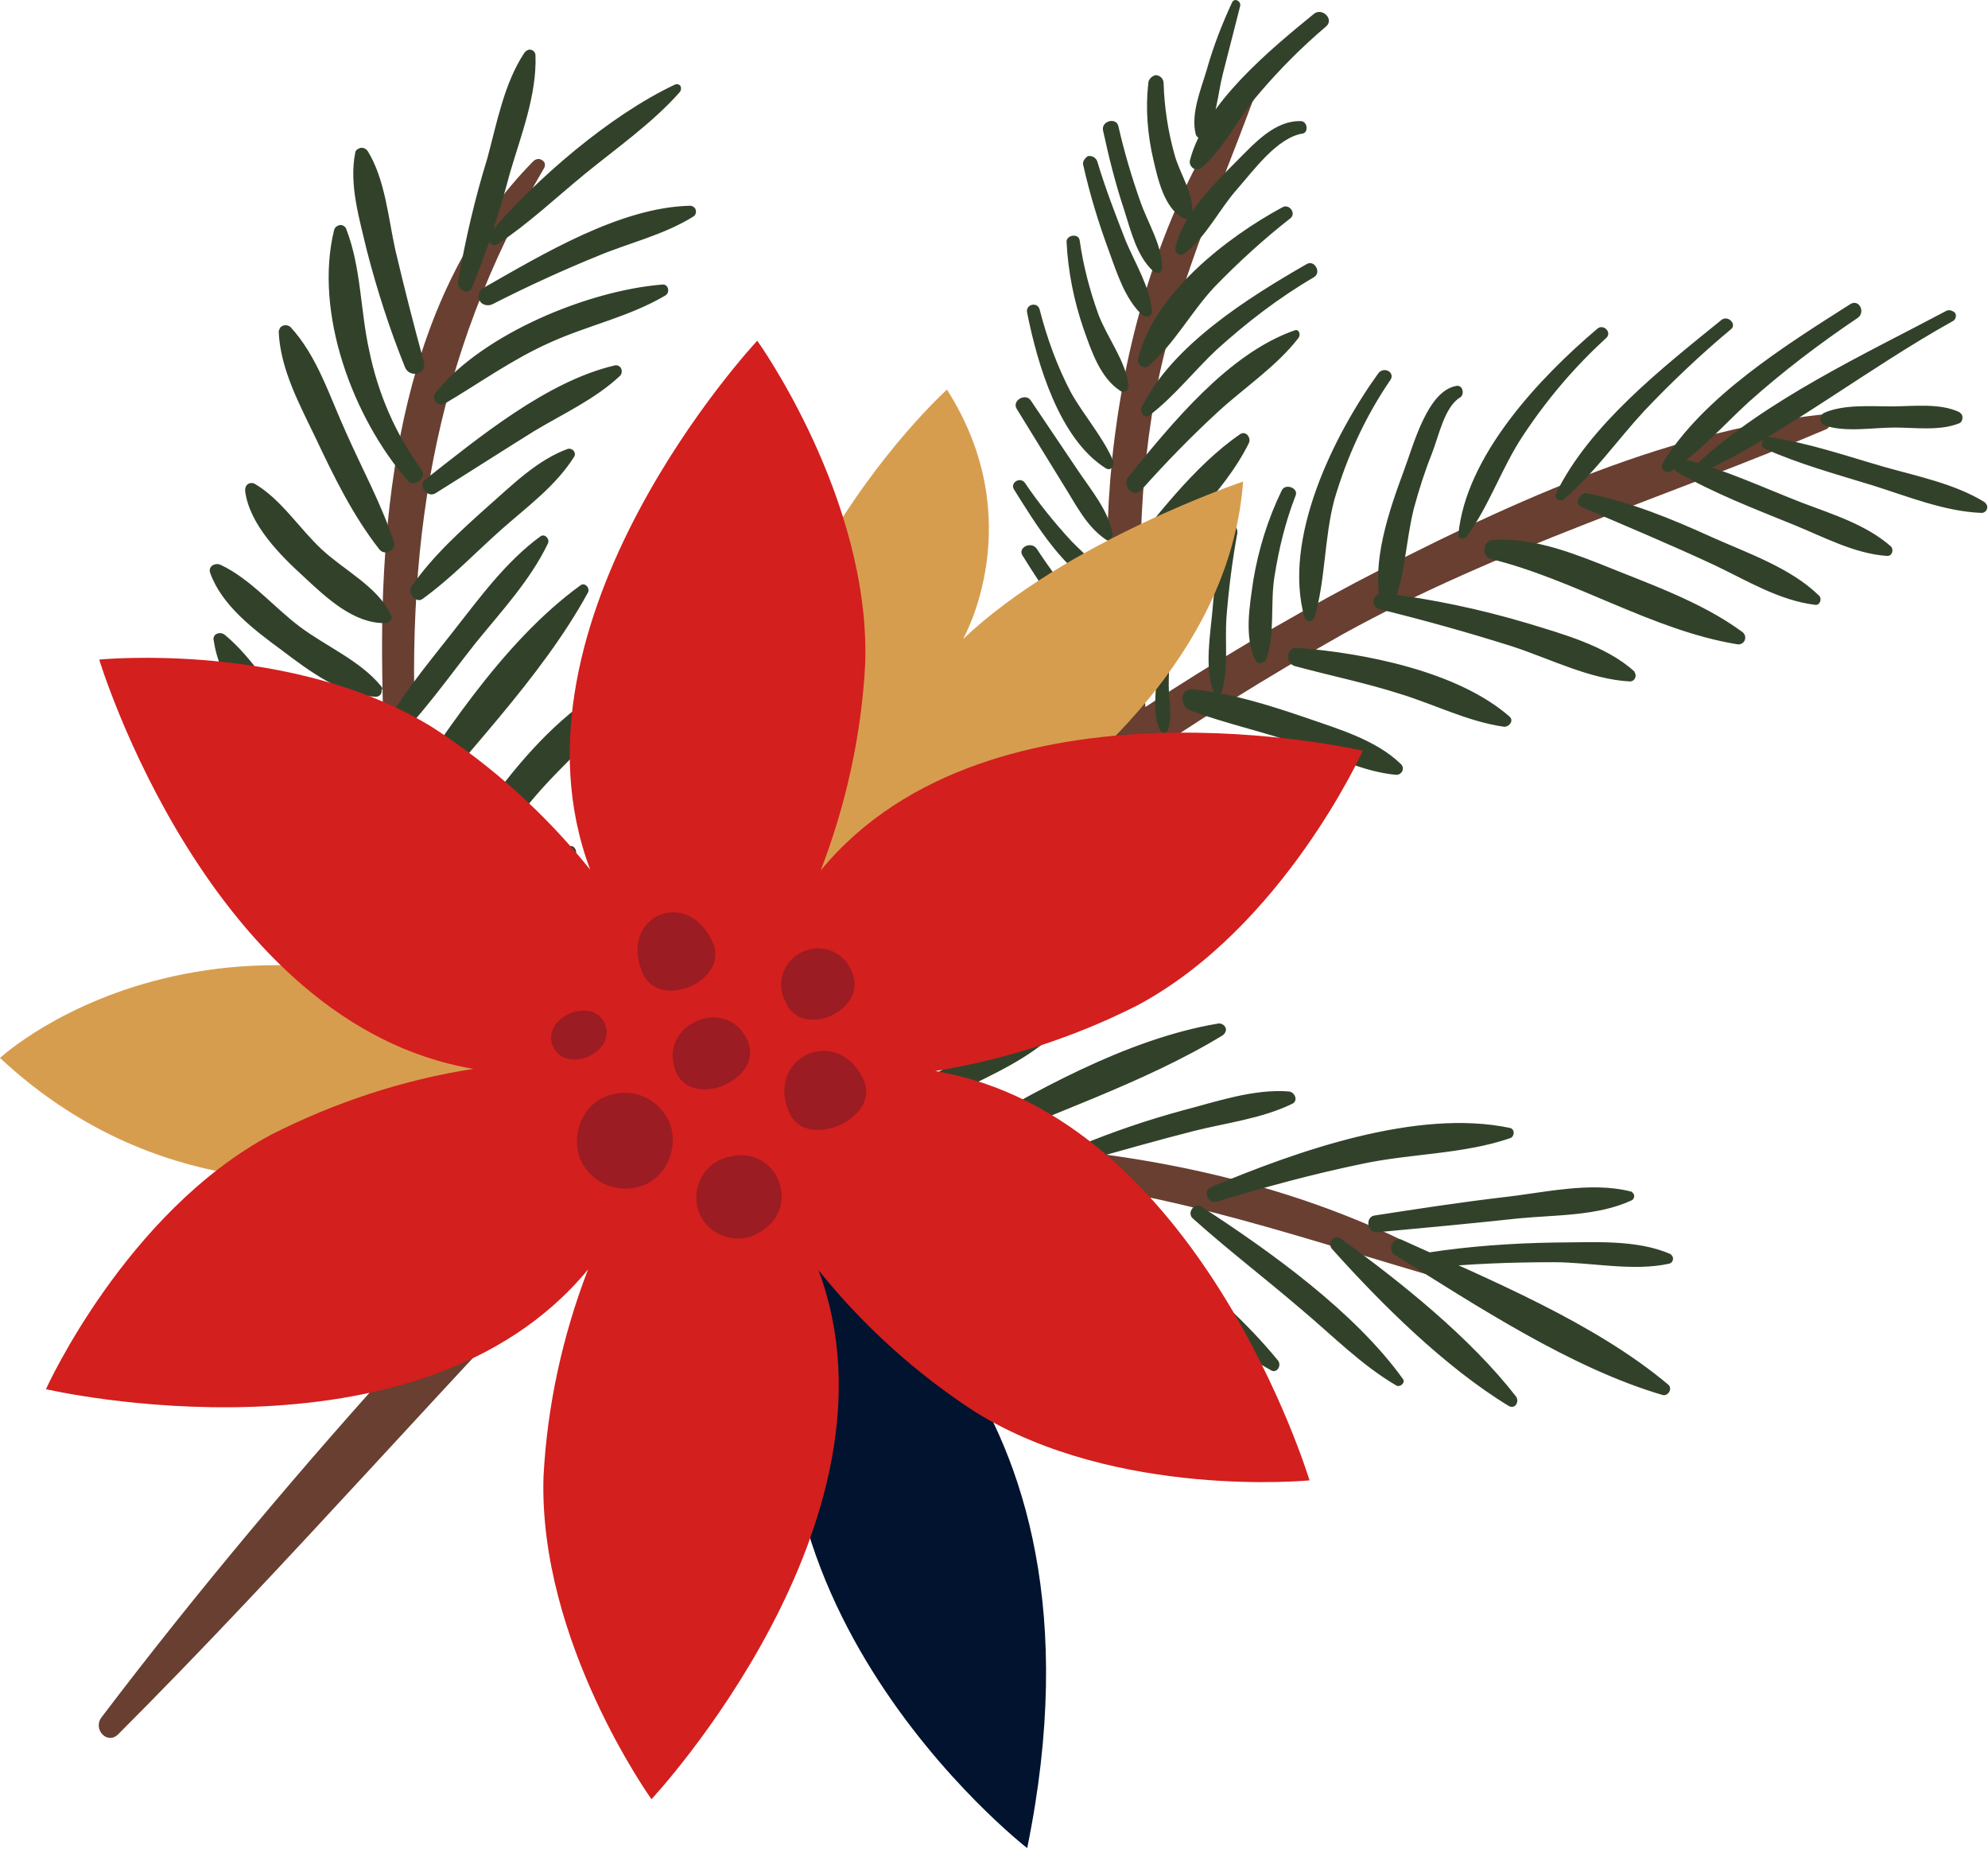
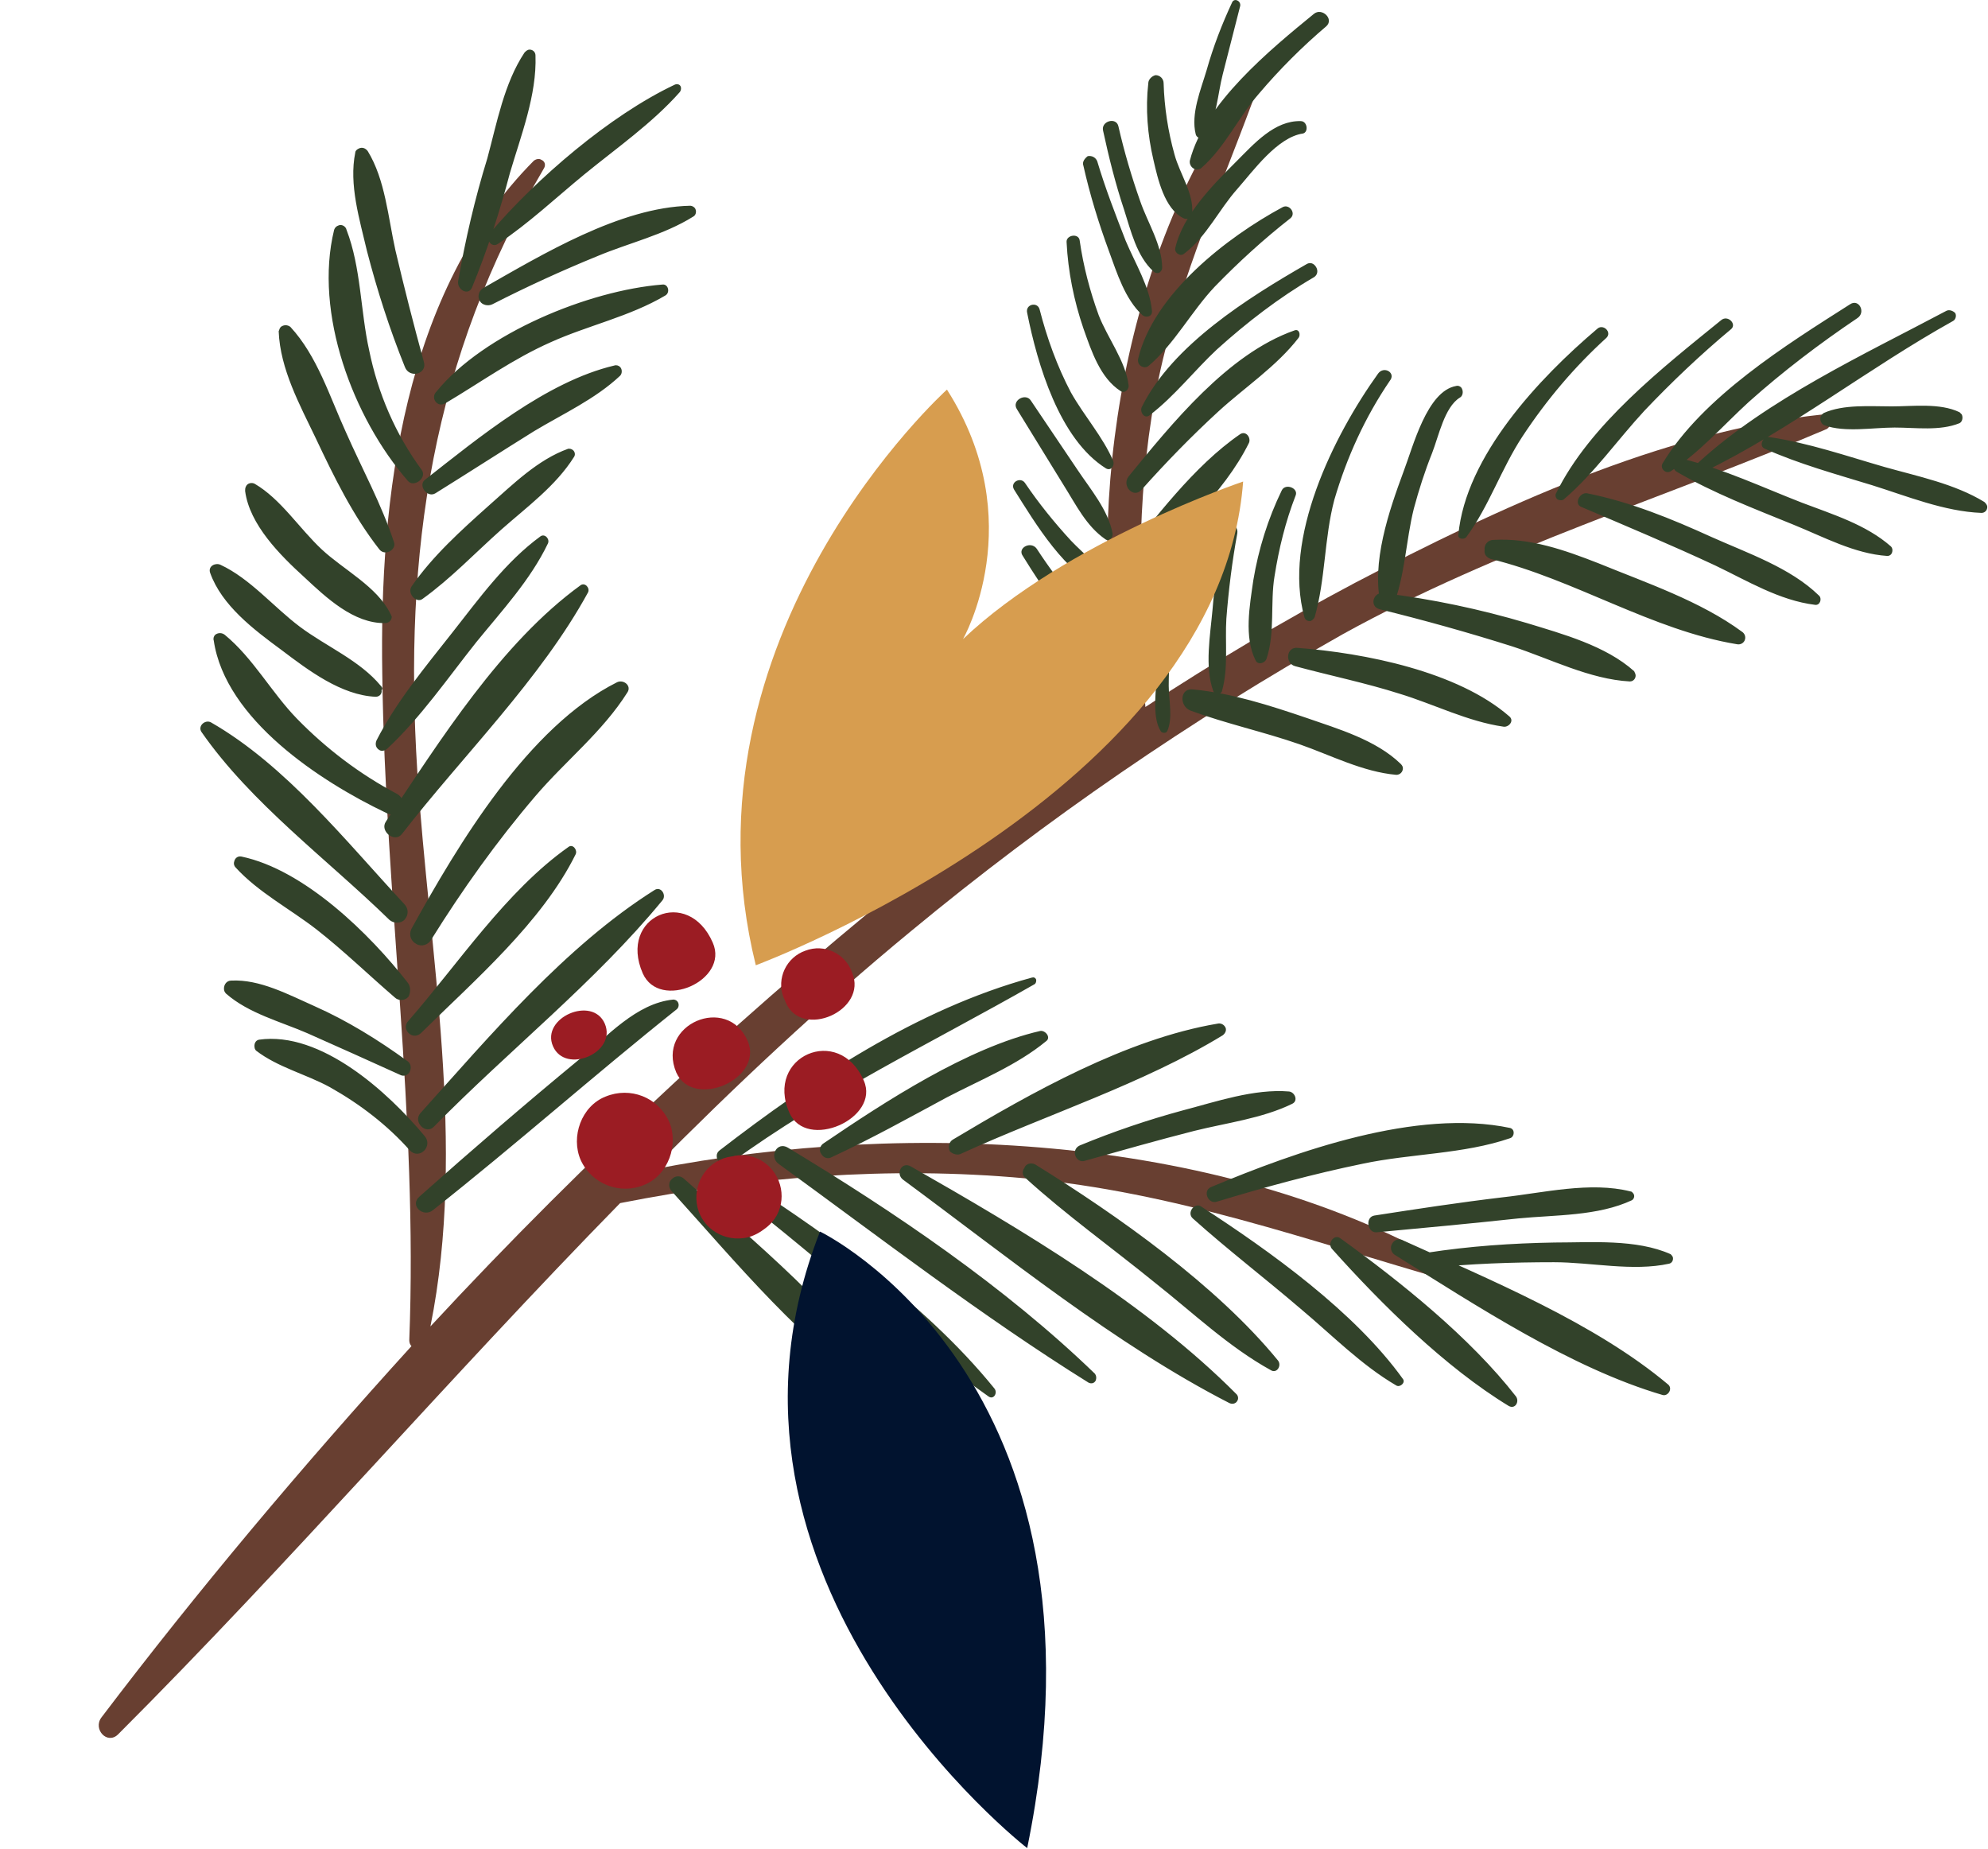
<svg xmlns="http://www.w3.org/2000/svg" version="1.1" id="Groupe_11962" x="0px" y="0px" viewBox="0 0 272.5 253.4" style="enable-background:new 0 0 272.5 253.4;" xml:space="preserve">
  <style type="text/css">
	.st0{fill:#683F31;}
	.st1{fill:#32422A;}
	.st2{fill:#01132F;}
	.st3{fill:#D79D4F;}
	.st4{fill:#D31F1E;}
	.st5{fill:#9B1C23;}
</style>
  <path id="Tracé_1659" class="st0" d="M199.5,173.9c-31.1-18.3-74.4-20.6-110.1-13.6c11.3-11.4,23-22.4,35.5-32.7  c18.5-15.3,38.3-28.9,59.2-40.7c21.4-11.8,44-18.6,66.3-28.1c0.5-0.3,0.7-1,0.4-1.5c-0.2-0.3-0.6-0.5-0.9-0.5  c-22.1,2.3-44.7,12.9-64.2,23.1c-9.8,5.2-19.4,10.9-28.7,17c-0.9-14.2-1.3-28.1,1.3-42.4c2.6-14.3,8.4-27.1,13.4-40.6  c0.4-1.2-1.3-1.6-1.9-0.8c-16.3,23-21.5,58.1-15.8,85.7c-8.8,5.9-17.3,12.1-25.6,18.7c-24.7,19.7-47.9,41.1-69.4,64.3  c5-24.8-0.2-51.2-1.8-76.1c-1.9-30.1,2-56.5,17.4-82.7c0.2-0.4,0.1-0.9-0.4-1.1c-0.3-0.2-0.7-0.1-1,0.1  c-17.9,18-21.2,46.2-20.8,70.4c0.4,30.7,4.9,60.5,3.7,91.3c0,0.3,0.1,0.6,0.3,0.8C41.4,201,27.1,218,13.9,235.4  c-1.2,1.6,0.8,3.8,2.3,2.3C39.9,214,61.7,188.7,85,164.9c18.3-3.6,36.8-5.1,55.5-3.4c20.6,1.9,38.7,8.5,58.3,14.1  c0.5,0.1,1-0.2,1.1-0.7C200,174.5,199.8,174.1,199.5,173.9" />
  <path id="Tracé_1660" class="st1" d="M92.1,163.3c-0.5-0.5-0.5-1.3,0-1.7c0.5-0.5,1.2-0.5,1.7,0c9.5,8.5,21.4,18.2,28.3,29  c0.2,0.3,0.1,0.7-0.3,0.9c-0.2,0.1-0.4,0.1-0.6,0C110.4,184.6,100.7,172.8,92.1,163.3 M98.1,161.6c12.8,9.5,24.5,20.7,37.4,29.8  c0.7,0.5,1.3-0.5,0.8-1.1c-9.8-12.1-24.2-22-37.3-30.4C98,159.2,97.1,160.9,98.1,161.6 M106.7,159.5c13.9,10.1,27.9,20.9,42.5,30  c0.4,0.2,0.8,0.1,1-0.3c0.1-0.3,0.1-0.6-0.1-0.9c-12.3-11.9-27.5-22.2-42.1-31C106.5,156.4,105.4,158.5,106.7,159.5 M123.8,161.7  c14.1,10.4,29.1,22.6,44.7,30.6c0.4,0.2,0.9,0.1,1.1-0.3c0.2-0.3,0.1-0.7-0.1-0.9c-12.3-12.4-29.5-22.6-44.6-31.2  C123.6,159.1,122.7,160.9,123.8,161.7 M140.5,161.4c5.6,5.1,11.9,9.6,17.8,14.4c5.2,4.1,10.1,8.8,15.9,12c0.8,0.5,1.5-0.6,1-1.3  c-8.4-10.3-22-19.9-33.3-26.9c-0.6-0.3-1.3-0.1-1.5,0.5C140.1,160.5,140.1,161,140.5,161.4 M163.5,167c4.8,4.3,9.9,8.2,14.8,12.4  c4.3,3.6,8.3,7.7,13.1,10.5c0.5,0.3,1.3-0.4,0.9-0.9c-6.6-9.2-18.2-17.5-27.6-23.6C163.8,164.7,162.6,166.2,163.5,167 M182.6,171.2  c6.8,7.6,15.5,16.2,24.2,21.5c0.9,0.5,1.5-0.6,1-1.3c-6.3-8.1-15.8-15.7-24.1-21.7C182.8,169.1,181.9,170.5,182.6,171.2 M191.2,172  c11.1,6.9,24.1,15.5,36.7,19.2c0.7,0.2,1.4-0.8,0.8-1.4c-10.1-8.5-24.5-14.4-36.4-19.8c-0.5-0.3-1.2-0.1-1.5,0.5  C190.5,171,190.7,171.7,191.2,172 M100,159.5c13.3-9.7,27.6-16.5,41.8-24.6c0.2-0.1,0.3-0.5,0.2-0.7c-0.1-0.2-0.3-0.3-0.6-0.2  c-15.7,4.3-30.1,13.9-42.8,23.7C97.6,158.5,98.9,160.3,100,159.5 M114,158.6c5.4-2.5,10.6-5.4,15.8-8.2c4.6-2.4,9.6-4.4,13.6-7.7  c0.7-0.5-0.1-1.5-0.8-1.4c-10,2.3-21.3,9.7-29.7,15.4c-0.5,0.3-0.7,1-0.3,1.5C112.9,158.7,113.5,158.9,114,158.6 M131.8,158.1  c11.6-5.3,25-9.6,35.8-16.2c0.4-0.3,0.6-0.8,0.3-1.2c-0.2-0.3-0.6-0.5-1-0.4c-12.5,2.1-25.6,9.5-36.3,15.9c-0.5,0.3-0.7,1-0.4,1.6  C130.6,158.2,131.3,158.4,131.8,158.1 M148.7,159.1c5-1.4,9.9-2.8,15-4.1c4.4-1.1,9.3-1.7,13.4-3.7c0.9-0.4,0.4-1.6-0.4-1.7  c-4.8-0.4-10,1.4-14.6,2.6c-4.8,1.3-9.5,2.9-14.1,4.8C146.7,157.6,147.5,159.5,148.7,159.1 M166.8,164.7c6.6-2,13.2-3.8,20-5.2  c6.6-1.4,13.8-1.3,20.2-3.5c0.6-0.2,0.7-1.2,0-1.4c-12.8-2.7-29.3,3.2-41,8.1C164.8,163.2,165.6,165.1,166.8,164.7 M188.7,168.9  c6.5-0.6,12.9-1.2,19.4-1.9c5.1-0.5,10.9-0.3,15.6-2.5c0.3-0.2,0.4-0.6,0.2-0.9c-0.1-0.1-0.2-0.3-0.4-0.3c-5.5-1.4-12,0.2-17.5,0.8  c-5.9,0.7-11.8,1.6-17.6,2.5C187.1,166.8,187.4,169,188.7,168.9 M195.8,173.8c5.7-0.6,11.5-0.8,17.2-0.8c5.1,0,10.8,1.3,15.8,0.2  c0.4-0.1,0.6-0.5,0.5-0.9c-0.1-0.2-0.2-0.3-0.3-0.4c-4.7-2.1-10.9-1.6-15.9-1.6c-5.9,0.1-11.7,0.5-17.5,1.4  C194.3,171.8,194.6,174,195.8,173.8 M59.3,165.9c11.4-9,22.2-18.6,33.5-27.6c0.3-0.3,0.3-0.8,0-1.1c-0.1-0.1-0.3-0.2-0.5-0.2  c-5.1,0.5-9.1,5.1-12.9,8.2c-7.4,6.1-14.7,12.4-21.9,18.8C56.1,165.2,58,166.9,59.3,165.9 M59.5,154.4c10.2-10.4,22.1-19.8,31.3-31  c0.6-0.7-0.2-2-1.1-1.4c-12.2,7.7-22.5,19.9-32.1,30.6C56.6,153.8,58.4,155.6,59.5,154.4 M57.7,141.6c7.3-7.2,16.6-15.2,21.2-24.5  c0.3-0.6-0.4-1.5-1-1c-8.5,6-15.1,16-21.9,23.8C54.9,141,56.5,142.7,57.7,141.6 M59.1,128.8c4.3-6.9,9-13.5,14.3-19.7  c4.1-4.8,9.2-8.8,12.6-14.2c0.6-0.9-0.5-1.8-1.4-1.4c-12.2,6.1-21.8,22.2-28.2,33.8c-0.4,0.8-0.1,1.7,0.7,2.1  C57.8,129.8,58.7,129.5,59.1,128.8 M55.1,114.3c8.3-10.7,19-21.2,25.5-33.1c0.3-0.6-0.4-1.4-1-1c-10.9,7.9-19.3,21.3-26.7,32.4  C52,113.9,54.1,115.6,55.1,114.3 M53.1,102.6c4.6-4.3,8.3-9.7,12.2-14.6c3.5-4.3,7.4-8.5,9.8-13.5c0.3-0.6-0.4-1.4-1-1  C69.3,77,65.7,82,62,86.7c-3.7,4.7-7.7,9.5-10.4,14.8c-0.2,0.5-0.1,1,0.4,1.3C52.3,103,52.8,102.9,53.1,102.6 M57.9,82.1  c3.9-2.8,7.2-6.3,10.8-9.5c3.5-3.1,7.5-6,10-10c0.2-0.3,0.1-0.8-0.3-1c-0.2-0.1-0.3-0.1-0.5-0.1c-4.2,1.5-7.6,4.9-10.9,7.8  c-3.8,3.4-7.7,6.9-10.6,11.1C55.8,81.4,57.1,82.7,57.9,82.1 M59.7,67.6c4.5-2.8,9-5.7,13.5-8.5c4-2.4,8.4-4.4,11.8-7.6  c0.3-0.3,0.3-0.9,0-1.2c-0.2-0.2-0.5-0.3-0.8-0.2c-9.3,2.2-18.6,9.9-26,15.7C57.3,66.6,58.6,68.3,59.7,67.6 M61,55.3  c4.9-2.9,9.3-6.1,14.5-8.4c5.1-2.3,10.8-3.5,15.7-6.4c0.7-0.4,0.4-1.6-0.4-1.5c-10.1,0.8-24.5,6.7-31,14.7  C59,54.5,59.9,55.9,61,55.3 M67.5,41.7c4.7-2.4,9.5-4.6,14.4-6.6c4.3-1.8,9.1-2.9,13.1-5.4c0.4-0.2,0.5-0.7,0.3-1.1  c-0.1-0.2-0.4-0.4-0.7-0.4c-9.6,0.2-20.3,6.7-28.4,11.3c-0.6,0.4-0.8,1.2-0.4,1.8C66.1,41.8,66.9,42,67.5,41.7 M68.3,33.4  c4.2-2.8,7.9-6.3,11.8-9.5c4.4-3.6,9.3-7,13.1-11.3c0.2-0.3,0.2-0.7,0-0.9c-0.2-0.2-0.5-0.2-0.7-0.1c-8.9,4.2-19,12.9-25.3,20.3  C66.5,32.7,67.3,34.1,68.3,33.4 M64.7,39.4c2.1-5.1,3.8-10.4,5.2-15.7c1.5-5.1,3.7-10.7,3.5-16.1c0-0.5-0.4-0.8-0.8-0.8  c-0.3,0-0.5,0.2-0.7,0.4c-2.8,4.2-3.8,9.7-5.1,14.5c-1.7,5.5-3,11.1-4,16.8C62.6,39.7,64.2,40.6,64.7,39.4 M58.1,49.6  c-1.4-5.1-2.7-10.2-3.9-15.3c-1-4.5-1.4-9.7-3.8-13.6c-0.3-0.4-0.8-0.6-1.3-0.3c-0.2,0.1-0.4,0.3-0.4,0.5c-0.9,4.4,0.6,9.2,1.6,13.5  c1.4,5.4,3.1,10.7,5.2,15.9C56.1,51.9,58.6,51.3,58.1,49.6 M57.8,64.4c-3.6-4.9-6-10.5-7.2-16.4c-1.2-5.4-1.1-11.3-3.1-16.5  c-0.1-0.5-0.7-0.8-1.1-0.6c-0.3,0.1-0.5,0.3-0.6,0.6C43,42.9,48.4,57.3,55.9,65.9C56.7,66.9,58.6,65.5,57.8,64.4 M54,74.3  c-1.7-5.2-4.4-10.1-6.6-15.1c-2.2-4.8-3.9-10.4-7.6-14.4c-0.4-0.3-0.9-0.3-1.3,0c-0.2,0.2-0.2,0.4-0.3,0.6  c0.2,5.2,2.9,10.1,5.1,14.7c2.5,5.3,5.1,10.6,8.7,15.2C52.8,76.3,54.4,75.3,54,74.3 M53.5,84.1c-1.8-3.7-6.4-6-9.4-8.8  c-3.1-2.9-5.6-6.9-9.2-9c-0.4-0.2-1-0.1-1.2,0.4c-0.1,0.2-0.1,0.4-0.1,0.6c0.6,4.6,4.8,8.8,8.1,11.8c3,2.8,6.8,6.4,11.1,6.3  c0.5,0,0.9-0.4,0.9-0.9C53.6,84.4,53.6,84.2,53.5,84.1 M52.2,94c-2.9-3.5-7.5-5.4-11.1-8.1s-6.8-6.6-10.9-8.5  c-0.7-0.3-1.7,0.2-1.4,1.1c1.6,4.5,6,7.8,9.8,10.6c3.7,2.8,8.2,6.2,12.9,6.4c0.5,0,0.9-0.4,0.8-0.9C52.5,94.4,52.4,94.2,52.2,94   M54.4,108.8c-5.1-2.7-9.7-6.2-13.7-10.3c-3.5-3.6-6-8.3-9.9-11.5c-0.4-0.3-0.9-0.3-1.3,0c-0.2,0.2-0.3,0.5-0.2,0.8  c1.6,10.8,14.6,19.3,23.6,23.6C54.7,112.4,56.2,109.8,54.4,108.8 M55.5,124c-8-8.6-16.3-19.1-26.6-25c-0.8-0.4-1.8,0.5-1.3,1.3  c6.8,9.8,17.3,17.5,25.8,25.8c0.6,0.5,1.6,0.5,2.1-0.1C56,125.4,56,124.6,55.5,124 M55.9,134.7c-5.2-6.7-14.2-15.5-22.8-17.3  c-0.5-0.1-0.9,0.2-1,0.7c-0.1,0.3,0,0.6,0.2,0.8c3.1,3.4,7.5,5.7,11.1,8.5c3.7,2.9,7.1,6.2,10.7,9.3c0.5,0.5,1.4,0.5,1.9-0.1  C56.3,136,56.3,135.2,55.9,134.7 M55.8,145.4c-4-2.9-8.2-5.5-12.7-7.5c-3.6-1.6-7.5-3.7-11.4-3.5c-0.6,0-1,0.5-1,1.1  c0,0.3,0.1,0.5,0.3,0.7c3.1,2.7,7.4,3.8,11.1,5.4c4.3,1.9,8.5,3.8,12.7,5.7c0.5,0.3,1.2,0.1,1.4-0.5  C56.4,146.3,56.3,145.7,55.8,145.4 M58.2,155.7c-5-6-14.2-14.4-22.7-13.2c-0.5,0.1-0.7,0.6-0.6,1.1c0,0.1,0.1,0.3,0.2,0.4  c3,2.3,6.8,3.2,10.1,5c4.1,2.3,7.9,5.2,11,8.7C57.5,159,59.4,157.1,58.2,155.7 M163.2,97.4c4.9,1.8,10,2.9,14.9,4.6  c4.3,1.5,8.7,3.8,13.3,4.2c0.5,0,0.9-0.4,0.9-0.9c0-0.2-0.1-0.4-0.3-0.6c-3.4-3.3-8.6-4.8-12.9-6.3c-5-1.7-10.3-3.4-15.5-3.9  C161.7,94.2,161.6,96.8,163.2,97.4 M177.5,91.3c4.8,1.3,9.7,2.3,14.4,3.8c4.6,1.4,9.3,3.8,14.2,4.5c0.7,0.1,1.5-0.8,0.8-1.4  c-7.1-6.2-19.9-8.7-29-9.4C176.3,88.6,176.1,90.9,177.5,91.3 M189.1,83.5c6.1,1.5,12.2,3.2,18.2,5.1c5.2,1.7,10.6,4.5,16.1,4.8  c0.5,0,0.8-0.4,0.8-0.8c0-0.2-0.1-0.4-0.2-0.6c-3.9-3.5-9.8-5.1-14.7-6.6c-6.4-1.9-13-3.3-19.6-4.1C188.3,81,187.6,83.1,189.1,83.5   M204.3,76.6c11.5,2.8,22.2,9.8,33.8,11.7c0.5,0.1,1-0.2,1.1-0.7c0.1-0.4-0.1-0.8-0.4-1c-5.7-4.2-13.1-6.7-19.7-9.4  c-4.6-1.8-9.4-3.5-14.4-3.2c-0.7,0-1.3,0.6-1.2,1.4C203.4,76,203.8,76.4,204.3,76.6 M216.8,69.5c6.1,2.6,12.3,5.2,18.3,8  c4.4,2.1,8.8,4.8,13.7,5.4c0.7,0.1,1-0.9,0.5-1.3c-3.9-3.8-9.8-5.8-14.7-8c-5.5-2.5-11.1-4.8-17.1-6  C216.5,67.5,215.7,69.1,216.8,69.5 M229.9,64.7c5,2.9,10.5,5,15.9,7.2c4.2,1.7,8.4,4,12.9,4.3c0.4,0,0.7-0.3,0.7-0.8  c0-0.2-0.1-0.4-0.2-0.5c-3.4-3-8-4.4-12.2-6c-5.4-2.1-10.7-4.6-16.3-6c-0.5-0.1-1.1,0.2-1.2,0.7C229.3,64.1,229.5,64.5,229.9,64.7   M241.9,61.5c4.7,2.1,9.8,3.5,14.7,5c4.8,1.5,9.9,3.6,15,3.8c0.5,0,0.8-0.4,0.8-0.8c0-0.3-0.2-0.5-0.4-0.7  c-4.1-2.5-9.1-3.5-13.7-4.8c-5.2-1.5-10.4-3.3-15.8-4.1C241.7,59.8,241,61.1,241.9,61.5 M250.1,58.3c2.8,1,6.6,0.3,9.6,0.3  c2.9,0,6.2,0.5,8.9-0.6c0.4-0.2,0.5-0.8,0.3-1.2c-0.1-0.1-0.2-0.2-0.3-0.3c-2.7-1.3-6.4-0.8-9.3-0.8c-3,0-6.6-0.3-9.3,0.9  C249.2,57.1,249.5,58.1,250.1,58.3 M266.8,42.6c-11.3,6-24.5,12.1-34,20.8c-0.7,0.6,0.2,1.5,0.9,1.2c11.7-5.7,22.5-14.2,34-20.6  c0.4-0.2,0.5-0.8,0.3-1.1C267.7,42.6,267.2,42.4,266.8,42.6 M253.6,41.7c-8.8,5.6-20.2,12.7-25.7,21.8c-0.4,0.7,0.4,1.5,1.1,1.1  c4-2.6,7.2-6.3,10.7-9.5c4.7-4.2,9.7-8,14.9-11.5C255.8,42.8,254.8,40.9,253.6,41.7 M235.9,43.9c-8,6.5-18,14.3-22.6,23.7  c-0.2,0.3,0,0.8,0.3,0.9c0.3,0.1,0.6,0.1,0.8-0.1c4.1-3.5,7.3-8.1,11-12.1c3.7-3.9,7.7-7.7,11.9-11.2  C238.1,44.4,236.8,43.1,235.9,43.9 M218.9,45.1c-7.9,6.7-18,17.4-19,28.2c-0.1,0.6,0.8,0.7,1.1,0.3c3.1-4.2,4.8-9.4,7.7-13.8  c3.3-5,7.1-9.5,11.5-13.5C221,45.5,219.7,44.3,218.9,45.1 M199.6,52.9c-4,0.7-5.9,8.3-7.2,11.7c-2,5.4-4.5,12.6-3.1,18.4  c0.2,0.7,1.3,0.9,1.6,0.2c1.7-4.2,1.8-9.1,2.9-13.5c0.7-2.6,1.5-5.1,2.5-7.6c0.9-2.3,1.7-6.3,3.8-7.6c0.4-0.2,0.5-0.8,0.3-1.2  C200.3,53,199.9,52.8,199.6,52.9 M188.9,51.2c-6.1,8.5-13.1,22.6-10.1,33.4c0.1,0.4,0.5,0.6,0.9,0.5c0.2-0.1,0.4-0.3,0.5-0.5  c1.5-5.2,1.3-10.8,2.7-16.1c1.7-5.8,4.2-11.3,7.6-16.3C191.4,51.1,189.7,50.1,188.9,51.2 M175.7,67.2c-1.9,3.9-3.2,8.1-3.9,12.3  c-0.5,3.5-1.3,7.8,0.3,11c0.3,0.7,1.3,0.4,1.5-0.2c1.2-3.5,0.5-7.7,1.1-11.3c0.6-3.8,1.5-7.5,2.9-11.1  C178,66.9,176.2,66.2,175.7,67.2 M167.8,72.5c-0.7,3.7-1.3,7.3-1.6,11.1c-0.3,3.4-1.1,7.8,0.1,11.1c0.1,0.3,0.5,0.5,0.8,0.4  c0.2-0.1,0.4-0.2,0.4-0.4c0.9-3.1,0.4-6.7,0.6-9.9c0.3-3.9,0.8-7.9,1.5-11.7C169.8,71.8,168,71.3,167.8,72.5 M159.2,85.8  c-0.4,2.5-0.6,5-0.7,7.5c-0.1,2-0.5,5.2,0.6,6.9c0.1,0.2,0.4,0.3,0.7,0.2c0.1,0,0.1-0.1,0.2-0.2c0.8-1.8,0.2-4.3,0.2-6.2  c0-2.6,0.2-5.2,0.6-7.8C160.9,85.2,159.3,84.8,159.2,85.8 M155.4,79c5.5-5.2,12.4-11.4,15.8-18.3c0.3-0.7-0.4-1.7-1.2-1.2  c-6.4,4.4-11.7,11.6-16.5,17.5c-0.5,0.5-0.5,1.4,0.1,1.9C154.1,79.5,154.9,79.5,155.4,79 M156.5,67.1c3.3-3.7,6.8-7.3,10.5-10.7  c3.6-3.3,8-6.2,11-10.1c0.3-0.4,0.1-1.3-0.6-1c-9.1,3.2-16.8,12.8-22.7,20C153.7,66.6,155.4,68.4,156.5,67.1 M179.1,36.2  c-8,4.6-18.4,11.1-22.6,19.6c-0.3,0.7,0.4,1.7,1.1,1.1c3.4-2.6,6.1-6.1,9.2-9c4.1-3.7,8.5-7.1,13.3-9.9c0.5-0.3,0.6-0.9,0.3-1.4  C180.1,36.1,179.6,35.9,179.1,36.2 M175.8,28.4c-7.6,4.1-17.7,11.9-19.8,20.8c-0.1,0.5,0.2,1,0.7,1.1c0.3,0.1,0.6,0,0.8-0.2  c3.5-3,5.8-7.4,9-10.8c3.3-3.4,6.7-6.5,10.4-9.4C177.7,29.2,176.7,27.9,175.8,28.4 M178.3,16.6c-3.6-0.1-6.4,3.1-8.8,5.5  c-3.2,3.2-7.4,7.4-8.4,11.9c-0.1,0.4,0.2,0.8,0.6,0.9c0.2,0.1,0.5,0,0.7-0.2c3-2.3,4.7-6,7.2-8.8c2.2-2.5,5.5-7.1,9-7.6  C179.4,18.1,179.2,16.6,178.3,16.6 M180.1,1.9c-6,4.9-15,12.3-17,20.1c-0.1,0.5,0.2,1,0.7,1.2c0.3,0.1,0.7,0,0.9-0.2  c3.2-2.8,5.1-7,7.9-10.2c2.8-3.3,5.9-6.4,9.2-9.2C182.9,2.6,181.2,1,180.1,1.9 M168.9,0.3c-1.4,3-2.6,6.1-3.5,9.3  c-0.8,2.7-2.2,6-1.5,8.8c0.1,0.4,0.5,0.6,0.8,0.5c0.2,0,0.3-0.2,0.4-0.3c1.7-2.3,1.8-5.7,2.5-8.4c0.8-3.1,1.6-6.3,2.4-9.4  C170.1,0.1,169.2-0.3,168.9,0.3 M157.4,11.4c-0.4,3.5-0.1,7.1,0.7,10.5c0.6,2.6,1.5,6.7,4.1,8c0.4,0.2,0.9,0.1,1.1-0.3  c0.1-0.1,0.1-0.2,0.1-0.3c0.3-2.7-1.7-5.5-2.4-8.1c-0.9-3.2-1.4-6.5-1.5-9.8c0-0.6-0.5-1.1-1.1-1.1  C157.9,10.4,157.4,10.9,157.4,11.4 M151.2,17.9c0.8,3.7,1.7,7.3,2.9,10.9c0.9,2.8,1.7,6.3,4,8.4c0.3,0.3,0.8,0.3,1,0  c0.1-0.1,0.2-0.3,0.2-0.5c0-3.1-2-6.2-3-9.1c-1.2-3.4-2.2-6.8-3-10.3C153,16,150.9,16.6,151.2,17.9 M148.5,22.7  c0.9,4,2.1,7.9,3.5,11.7c1.1,3,2.2,6.6,4.6,8.8c0.5,0.4,1.4,0.2,1.3-0.6c-0.3-3.3-2.3-6.5-3.6-9.6c-1.4-3.6-2.8-7.2-3.9-10.9  c-0.2-0.5-0.7-0.8-1.3-0.7C148.7,21.7,148.3,22.2,148.5,22.7 M146.2,33.2c0.2,4,1,8,2.3,11.8c1.1,3.1,2.3,6.8,5.1,8.6  c0.6,0.4,1.2-0.3,1.1-0.8c-0.4-3.3-2.9-6.5-4.1-9.6c-1.2-3.3-2.1-6.7-2.6-10.2C147.9,31.9,146.1,32.2,146.2,33.2 M140.8,42.9  c1.4,7,4.4,17.3,10.8,21.3c0.7,0.4,1.2-0.4,1-1c-1.4-3.3-4-6.2-5.8-9.4c-1.9-3.6-3.3-7.5-4.3-11.4C142.2,41.3,140.5,41.7,140.8,42.9   M139.4,56.1l6.4,10.4c1.7,2.7,3.1,5.6,5.7,7.4c0.5,0.4,1.1-0.2,1-0.8c-0.6-3.2-3-6-4.8-8.7l-6.4-9.5  C140.6,53.8,138.6,54.9,139.4,56.1 M139,67.1c2.9,4.6,7.1,11.7,12.4,13.7c0.5,0.2,0.9-0.4,0.6-0.9c-1.2-2.3-3.4-3.9-5.2-5.8  c-2.3-2.5-4.4-5.1-6.3-7.9C139.9,65.3,138.4,66.1,139,67.1 M140.2,76.2c2.8,4.5,6.7,10.7,11.7,13c0.6,0.3,1.3-0.3,0.9-0.9  c-1.4-2.1-3.3-3.7-5-5.6c-2.1-2.3-4-4.9-5.7-7.5C141.3,74.1,139.4,75.1,140.2,76.2" />
  <path id="Tracé_1661" class="st2" d="M112.4,168.8c0,0,41.6,20,28.4,84.5C140.9,253.4,93.6,216.7,112.4,168.8" />
-   <path id="Tracé_1662" class="st3" d="M0,145c0,0,33.9-31.4,89.1,4.5C89.1,149.6,37.6,180.1,0,145" />
  <path id="Tracé_1663" class="st3" d="M103.6,132.3c0,0,63.6-23.7,66.8-66.3c0,0-24.3,8.2-38.4,21.6c0,0,9.3-16.2-2.2-34.2  C129.8,53.4,92.4,87.1,103.6,132.3" />
-   <path id="Tracé_1664" class="st4" d="M59.3,99.7c8.2,5.3,15.5,11.9,21.6,19.5C68,84.9,103.8,46.7,103.8,46.7s15.5,21.6,14.8,44.2  c-0.5,9.7-2.6,19.3-6.1,28.4c23.3-28.3,74.3-16.4,74.3-16.4s-10.9,24.2-30.9,34.9c-8.7,4.4-18,7.4-27.7,9  c36.2,6.1,51.3,56.1,51.3,56.1s-26.4,2.6-45.7-9.3c-8.2-5.3-15.5-11.9-21.6-19.5c12.8,34.3-22.9,72.5-22.9,72.5  s-15.5-21.6-14.8-44.2c0.5-9.7,2.6-19.3,6.1-28.4c-23.3,28.3-74.3,16.4-74.3,16.4s10.9-24.2,30.9-34.9c8.7-4.4,18-7.5,27.7-9  c-36.2-6.1-51.3-56.1-51.3-56.1S40,87.8,59.3,99.7" />
  <path id="Tracé_1665" class="st5" d="M118.4,148.1c2.3,5.2-7.9,9.7-10.2,4.4C104.8,144.8,115,140.3,118.4,148.1 M100.3,158.5  c-3.1,0.4-5.2,3.3-4.8,6.4c0.4,3.1,3.3,5.2,6.4,4.8c1-0.1,2-0.6,2.8-1.2l0.4-0.3c2.4-1.9,2.7-5.4,0.8-7.8c-1.2-1.5-3.1-2.3-5.1-2  C100.7,158.4,100.5,158.5,100.3,158.5 M91.7,153.7c-1.5-3.3-5.3-4.8-8.7-3.4c-3.3,1.3-4.8,5.5-3.4,8.7c1.5,3.3,5.4,4.8,8.7,3.4  C91.6,161.1,93.1,156.8,91.7,153.7 M102.5,142.7c-2.8-6.5-12.6-2.3-9.8,4.3C95,152.1,104.7,147.9,102.5,142.7 M116.8,133.3  c-0.9-2.6-3.8-4-6.4-3c-2.6,0.9-4,3.8-3,6.4c0.1,0.2,0.2,0.4,0.3,0.7C109.9,142.5,119,138.5,116.8,133.3 M97.7,129.2  c-3.4-7.8-13-3.6-9.6,4.2C90.4,138.6,100,134.4,97.7,129.2 M82.9,140.3c-1.7-3.9-8.8-0.8-7.1,3.1S84.6,144.3,82.9,140.3" />
</svg>